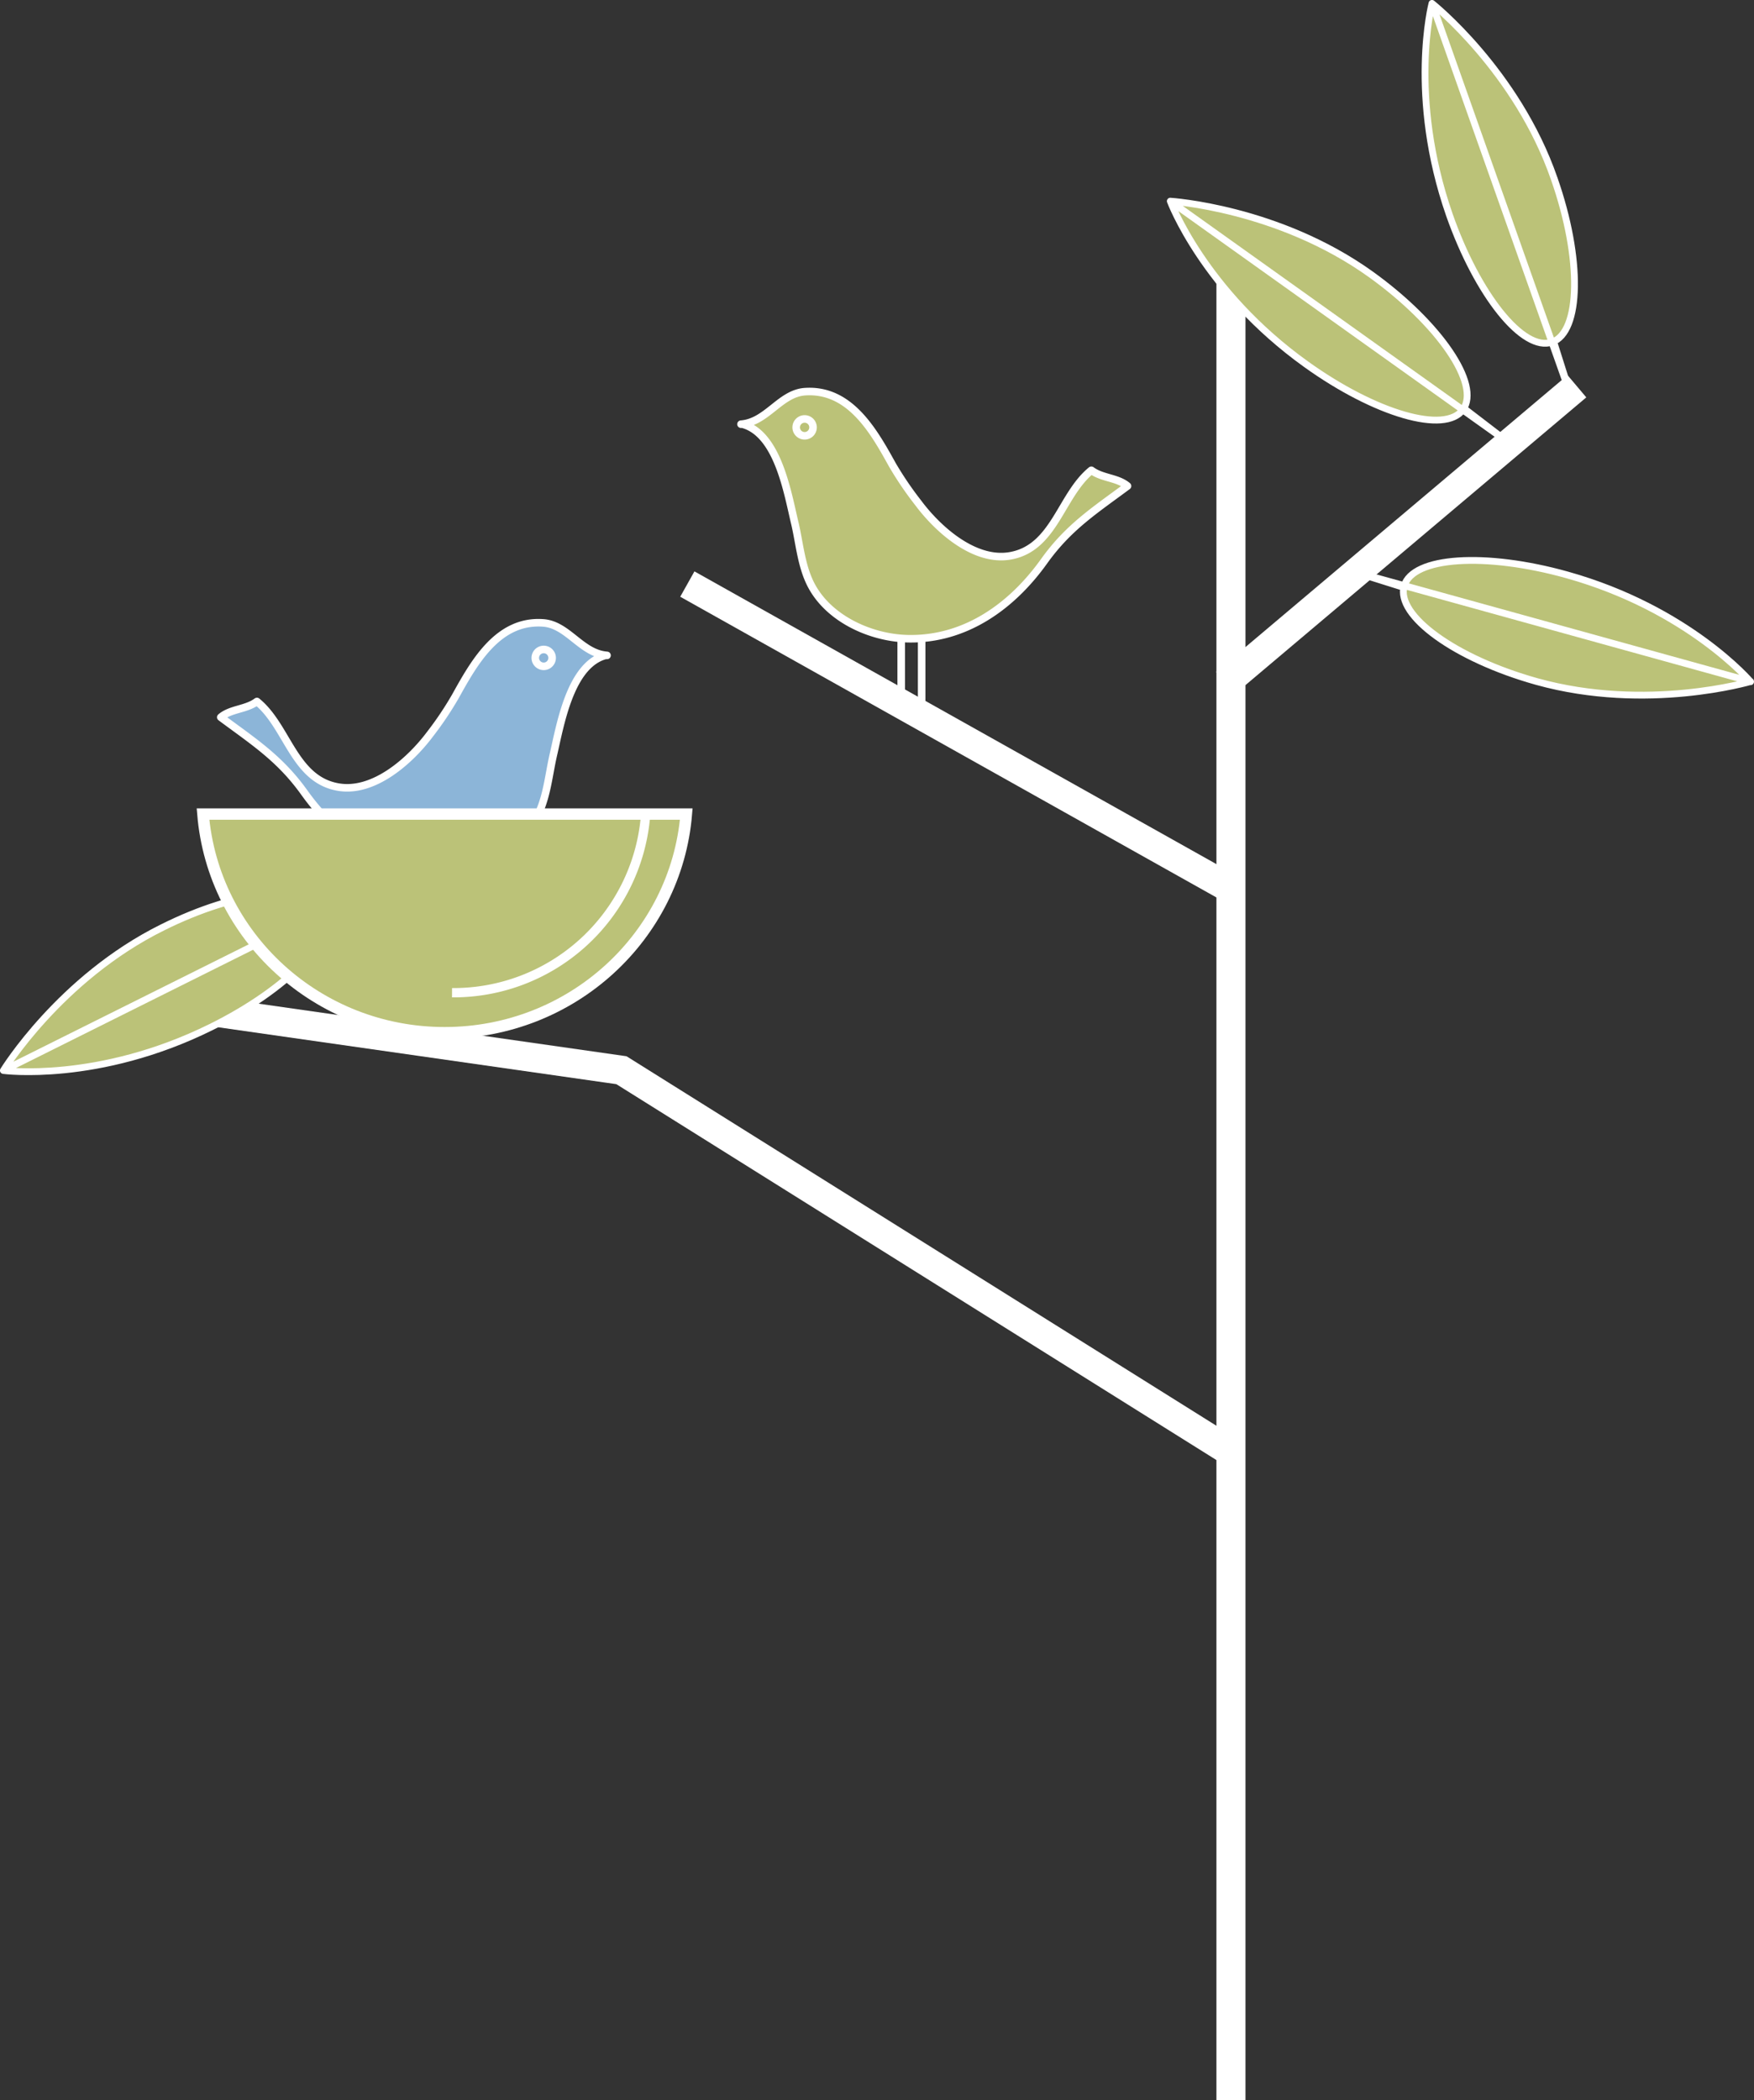
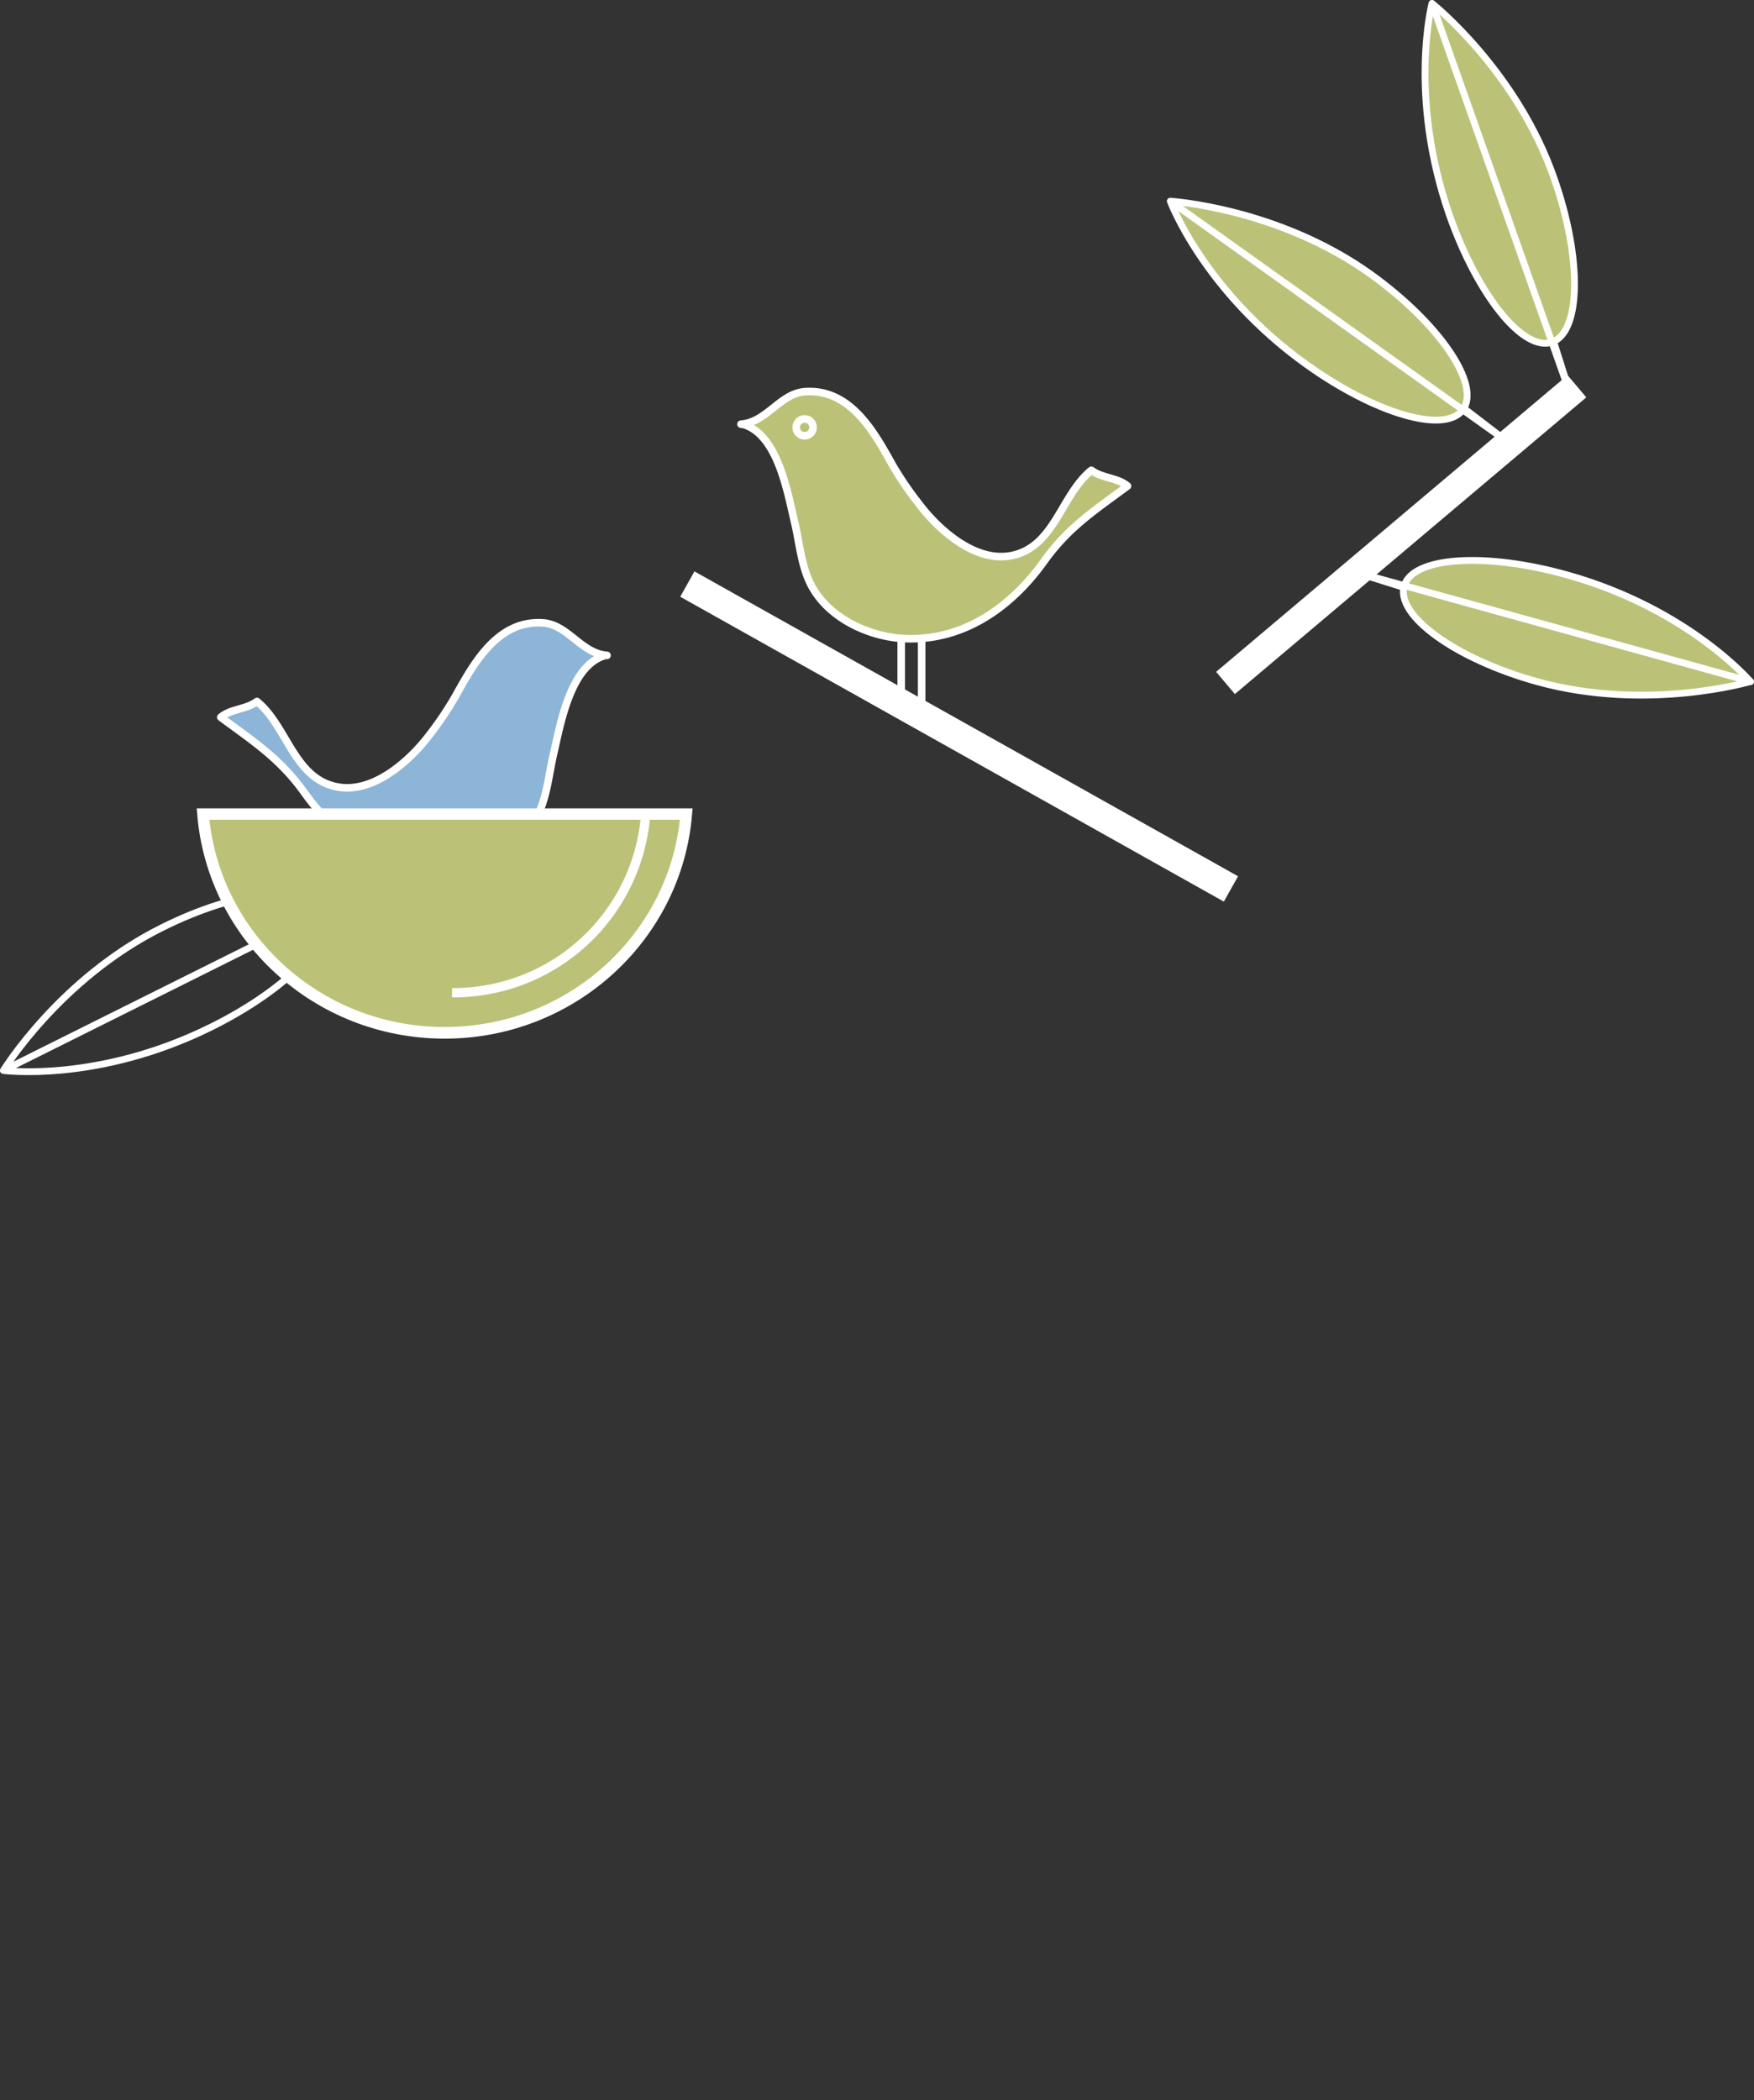
<svg xmlns="http://www.w3.org/2000/svg" viewBox="0 0 301.81 361.25">
  <rect x="0" y="0" width="301.81" height="361.25" fill="#333333" stroke="none" />
  <defs>
    <style>.cls-1,.cls-10,.cls-12,.cls-13,.cls-3,.cls-6,.cls-9{fill:none;}.cls-2{clip-path:url(#clip-path);}.cls-12,.cls-13,.cls-3,.cls-6,.cls-9{stroke:#fff;}.cls-3{stroke-width:5px;}.cls-4{clip-path:url(#clip-path-2);}.cls-5{fill:#bbc278;}.cls-10,.cls-6,.cls-9{stroke-linecap:round;stroke-linejoin:round;}.cls-6{stroke-width:1.17px;}.cls-7{clip-path:url(#clip-path-3);}.cls-8{fill:#8cb5d8;}.cls-9{stroke-width:1.3px;}.cls-10{stroke:#9b6b48;}.cls-11{clip-path:url(#clip-path-4);}.cls-12{stroke-width:2px;}.cls-13{stroke-width:1.6px;}.cls-14{clip-path:url(#clip-path-5);}</style>
    <clipPath id="clip-path" transform="translate(0 0)">
      <rect class="cls-1" x="27.21" y="42.82" width="245.74" height="318.42" />
    </clipPath>
    <clipPath id="clip-path-2" transform="translate(0 0)">
      <rect class="cls-1" width="301.81" height="184.92" />
    </clipPath>
    <clipPath id="clip-path-3" transform="translate(0 0)">
      <rect class="cls-1" x="37.35" y="106.46" width="67.76" height="55.05" />
    </clipPath>
    <clipPath id="clip-path-4" transform="translate(0 0)">
      <rect class="cls-1" x="33.84" y="139.04" width="85.34" height="39.66" />
    </clipPath>
    <clipPath id="clip-path-5" transform="translate(0 0)">
      <rect class="cls-1" x="126.85" y="66.69" width="67.76" height="55.2" />
    </clipPath>
  </defs>
  <g id="Layer_2" data-name="Layer 2">
    <g id="Layer_1-2" data-name="Layer 1">
      <g class="cls-2">
-         <line class="cls-3" x1="211.81" y1="42.82" x2="211.81" y2="361.25" />
-         <polyline class="cls-3" points="27.56 172.74 106.93 184.08 211.81 249.75" />
        <line class="cls-3" x1="271.34" y1="66.44" x2="210.87" y2="117.47" />
      </g>
      <line class="cls-3" x1="118.27" y1="100.46" x2="211.81" y2="152.9" />
      <g class="cls-4">
        <path class="cls-5" d="M301.22,117.22l-68.65-19,8.5,2.67m60.15,16.37s-10.64-12.51-31.55-18.37c-14.07-3.94-26.61-3.15-28.06,1.91s8.76,12.5,22.83,16.43c18.95,5.31,36.78,0,36.78,0" transform="translate(0 0)" />
        <path class="cls-6" d="M301.22,117.22l-68.65-19,8.5,2.67m60.15,16.37s-10.64-12.51-31.55-18.37c-14.07-3.94-26.61-3.15-28.06,1.91s8.76,12.5,22.83,16.43C283.39,122.5,301.22,117.22,301.22,117.22Z" transform="translate(0 0)" />
        <path class="cls-5" d="M246.4.58l23.78,67.16-2.69-8.5M246.4.58s-4.14,15.89,3,36.39c4.84,13.78,12.69,23.61,17.66,21.88s5.21-14.33.37-28.12C261,12.16,246.4.58,246.4.58" transform="translate(0 0)" />
        <path class="cls-6" d="M246.4.58l23.78,67.16-2.69-8.5M246.4.58s-4.14,15.89,3,36.39c4.84,13.78,12.69,23.61,17.66,21.88s5.21-14.33.37-28.12C261,12.16,246.4.58,246.4.58Z" transform="translate(0 0)" />
        <path class="cls-5" d="M201.37,34.6l58,41.37-7.07-5.42M201.37,34.6S207.09,50,224.74,62.65c11.87,8.52,23.93,12.07,27,7.8s-4-14.73-15.83-23.24c-16-11.47-34.56-12.61-34.56-12.61" transform="translate(0 0)" />
        <path class="cls-6" d="M201.37,34.6l58,41.37-7.07-5.42M201.37,34.6S207.09,50,224.74,62.65c11.87,8.52,23.93,12.07,27,7.8s-4-14.73-15.83-23.24C219.93,35.74,201.37,34.6,201.37,34.6Z" transform="translate(0 0)" />
-         <path class="cls-5" d="M.58,184.13l63.77-31.79L56.24,156M.58,184.13s16.28,2.17,35.74-7.47c13.1-6.48,21.89-15.46,19.57-20.19S41,153,27.94,159.53C10.3,168.27.58,184.13.58,184.13" transform="translate(0 0)" />
        <path class="cls-6" d="M.58,184.13l63.77-31.79L56.24,156M.58,184.13s16.28,2.17,35.74-7.47c13.1-6.48,21.89-15.46,19.57-20.19S41,153,27.94,159.53C10.3,168.27.58,184.13.58,184.13Z" transform="translate(0 0)" />
      </g>
      <g class="cls-7">
        <path class="cls-8" d="M103.86,112.83a1.49,1.49,0,0,1,.59-.1c-4.45-.34-6.72-5.29-11-5.59-7.78-.55-11.89,6.88-15.07,12.6A57.23,57.23,0,0,1,74,126.27c-3.38,4.52-9.64,10.16-15.79,9.11-7.65-1.31-8.71-10.42-14-14.72-1.86,1.39-4.51,1.25-6.22,2.71,5.66,4.2,10.16,7.07,14.35,12.92,5.53,7.75,13.56,13.56,23.46,13.34,6.65-.14,14.24-3.73,17-10,1.34-3,1.66-6.45,2.38-9.65,1.14-5.05,2.76-15.2,8.63-17.13" transform="translate(0 0)" />
        <path class="cls-9" d="M103.86,112.83a1.49,1.49,0,0,1,.59-.1c-4.45-.34-6.72-5.29-11-5.59-7.78-.55-11.89,6.88-15.07,12.6A57.23,57.23,0,0,1,74,126.27c-3.38,4.52-9.64,10.16-15.79,9.11-7.65-1.31-8.71-10.42-14-14.72-1.86,1.39-4.51,1.25-6.22,2.71,5.66,4.2,10.16,7.07,14.35,12.92,5.53,7.75,13.56,13.56,23.46,13.34,6.65-.14,14.24-3.73,17-10,1.34-3,1.66-6.45,2.38-9.65C96.37,124.91,98,114.76,103.86,112.83Z" transform="translate(0 0)" />
        <path class="cls-8" d="M95,113.28a1.45,1.45,0,0,1-2.89,0,1.45,1.45,0,1,1,2.89,0" transform="translate(0 0)" />
-         <path class="cls-9" d="M95,113.28a1.45,1.45,0,0,1-2.89,0,1.45,1.45,0,1,1,2.89,0Z" transform="translate(0 0)" />
-         <line class="cls-10" x1="76.89" y1="149.9" x2="76.89" y2="160.44" />
        <line class="cls-10" x1="73.37" y1="149.9" x2="73.37" y2="161.01" />
      </g>
      <g class="cls-11">
        <path class="cls-5" d="M34.93,140c1.74,21.08,19.69,37.65,41.58,37.65s39.84-16.57,41.58-37.65Z" transform="translate(0 0)" />
        <path class="cls-12" d="M34.93,140c1.74,21.08,19.69,37.65,41.58,37.65s39.84-16.57,41.58-37.65Z" transform="translate(0 0)" />
        <path class="cls-13" d="M77.78,170.75a33.16,33.16,0,0,0,33.27-30.13" transform="translate(0 0)" />
      </g>
      <g class="cls-14">
        <path class="cls-5" d="M128.09,73.06a1.49,1.49,0,0,0-.59-.1c4.46-.34,6.72-5.29,11-5.59,7.78-.54,11.89,6.88,15.06,12.6A58.65,58.65,0,0,0,158,86.5c3.37,4.52,9.63,10.16,15.79,9.11,7.65-1.31,8.71-10.42,14-14.72,1.86,1.39,4.5,1.25,6.22,2.71-5.66,4.2-10.16,7.07-14.35,12.93-5.53,7.74-13.57,13.55-23.46,13.33-6.66-.14-14.24-3.73-17-10-1.34-3-1.66-6.45-2.38-9.64C135.58,85.14,134,75,128.09,73.06" transform="translate(0 0)" />
        <path class="cls-9" d="M128.09,73.06a1.49,1.49,0,0,0-.59-.1c4.46-.34,6.72-5.29,11-5.59,7.78-.54,11.89,6.88,15.06,12.6A58.65,58.65,0,0,0,158,86.5c3.37,4.52,9.63,10.16,15.79,9.11,7.65-1.31,8.71-10.42,14-14.72,1.86,1.39,4.5,1.25,6.22,2.71-5.66,4.2-10.16,7.07-14.35,12.93-5.53,7.74-13.57,13.55-23.46,13.33-6.66-.14-14.24-3.73-17-10-1.34-3-1.66-6.45-2.38-9.64C135.58,85.14,134,75,128.09,73.06Z" transform="translate(0 0)" />
        <path class="cls-5" d="M137,73.51a1.45,1.45,0,1,0,1.45-1.45A1.45,1.45,0,0,0,137,73.51" transform="translate(0 0)" />
        <path class="cls-9" d="M137,73.51a1.45,1.45,0,1,0,1.45-1.45A1.45,1.45,0,0,0,137,73.51Z" transform="translate(0 0)" />
        <line class="cls-9" x1="155.07" y1="110.13" x2="155.07" y2="120.67" />
        <line class="cls-9" x1="158.59" y1="110.13" x2="158.59" y2="121.24" />
      </g>
    </g>
  </g>
</svg>